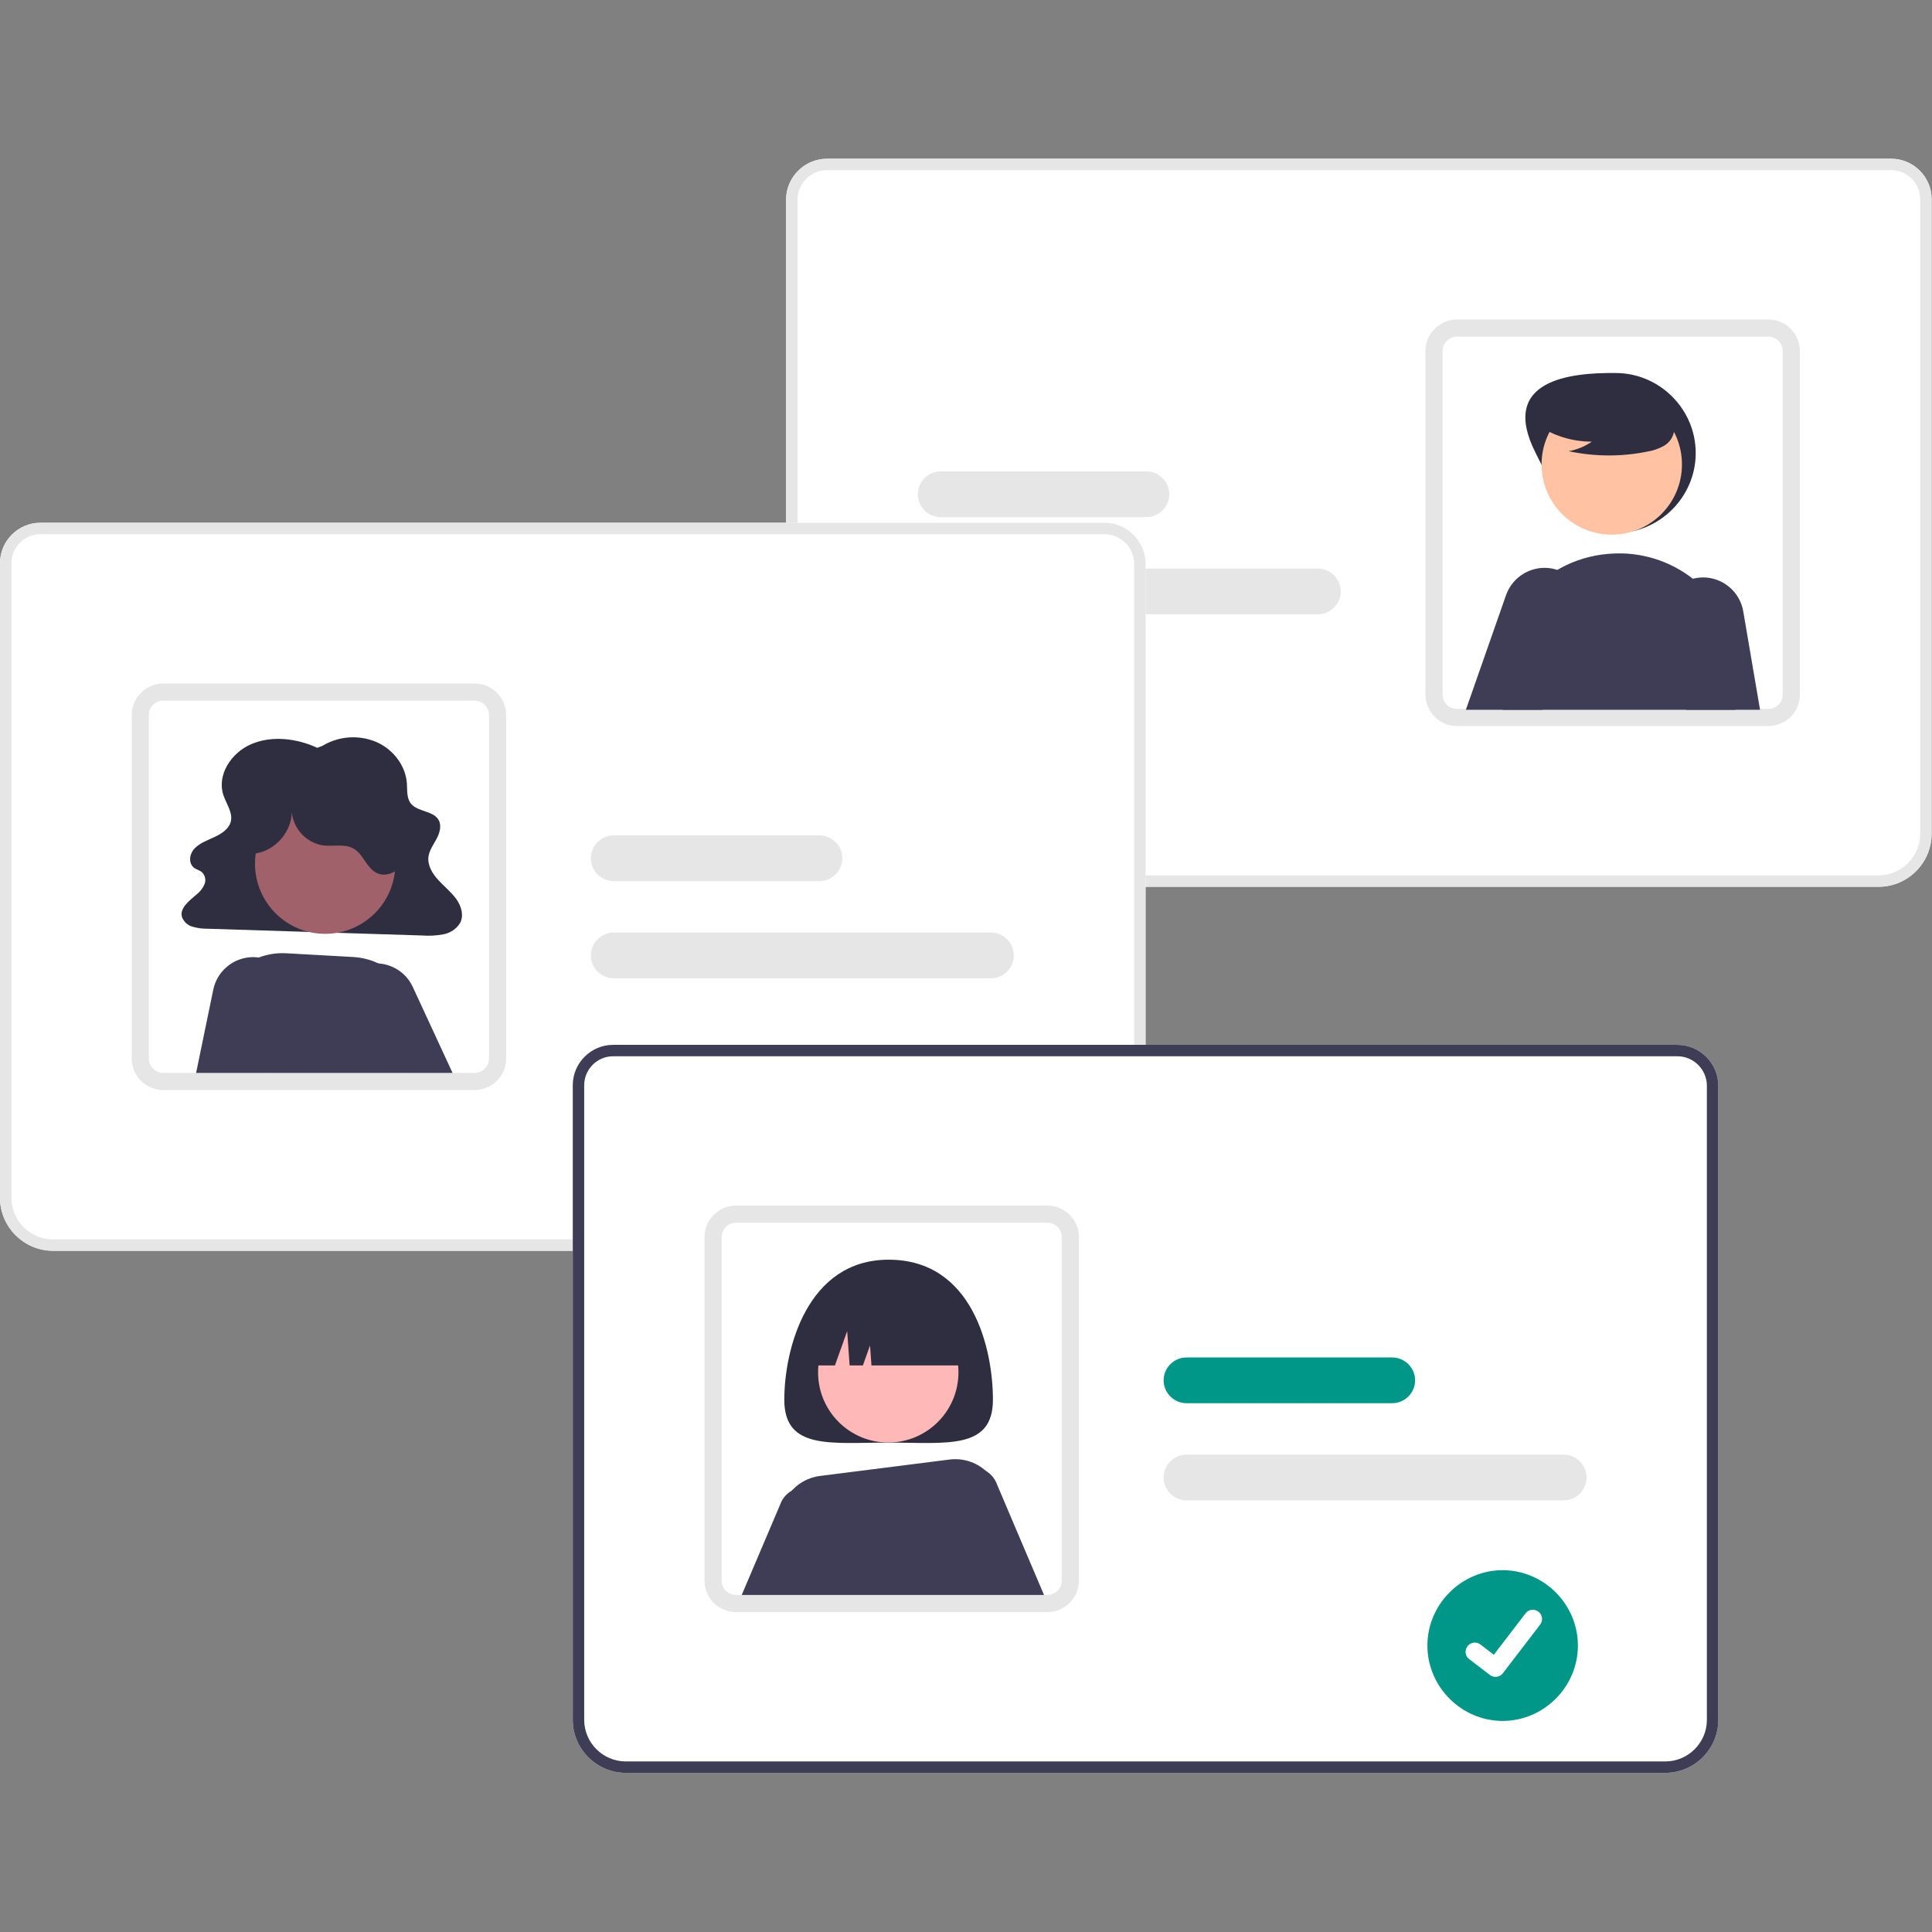
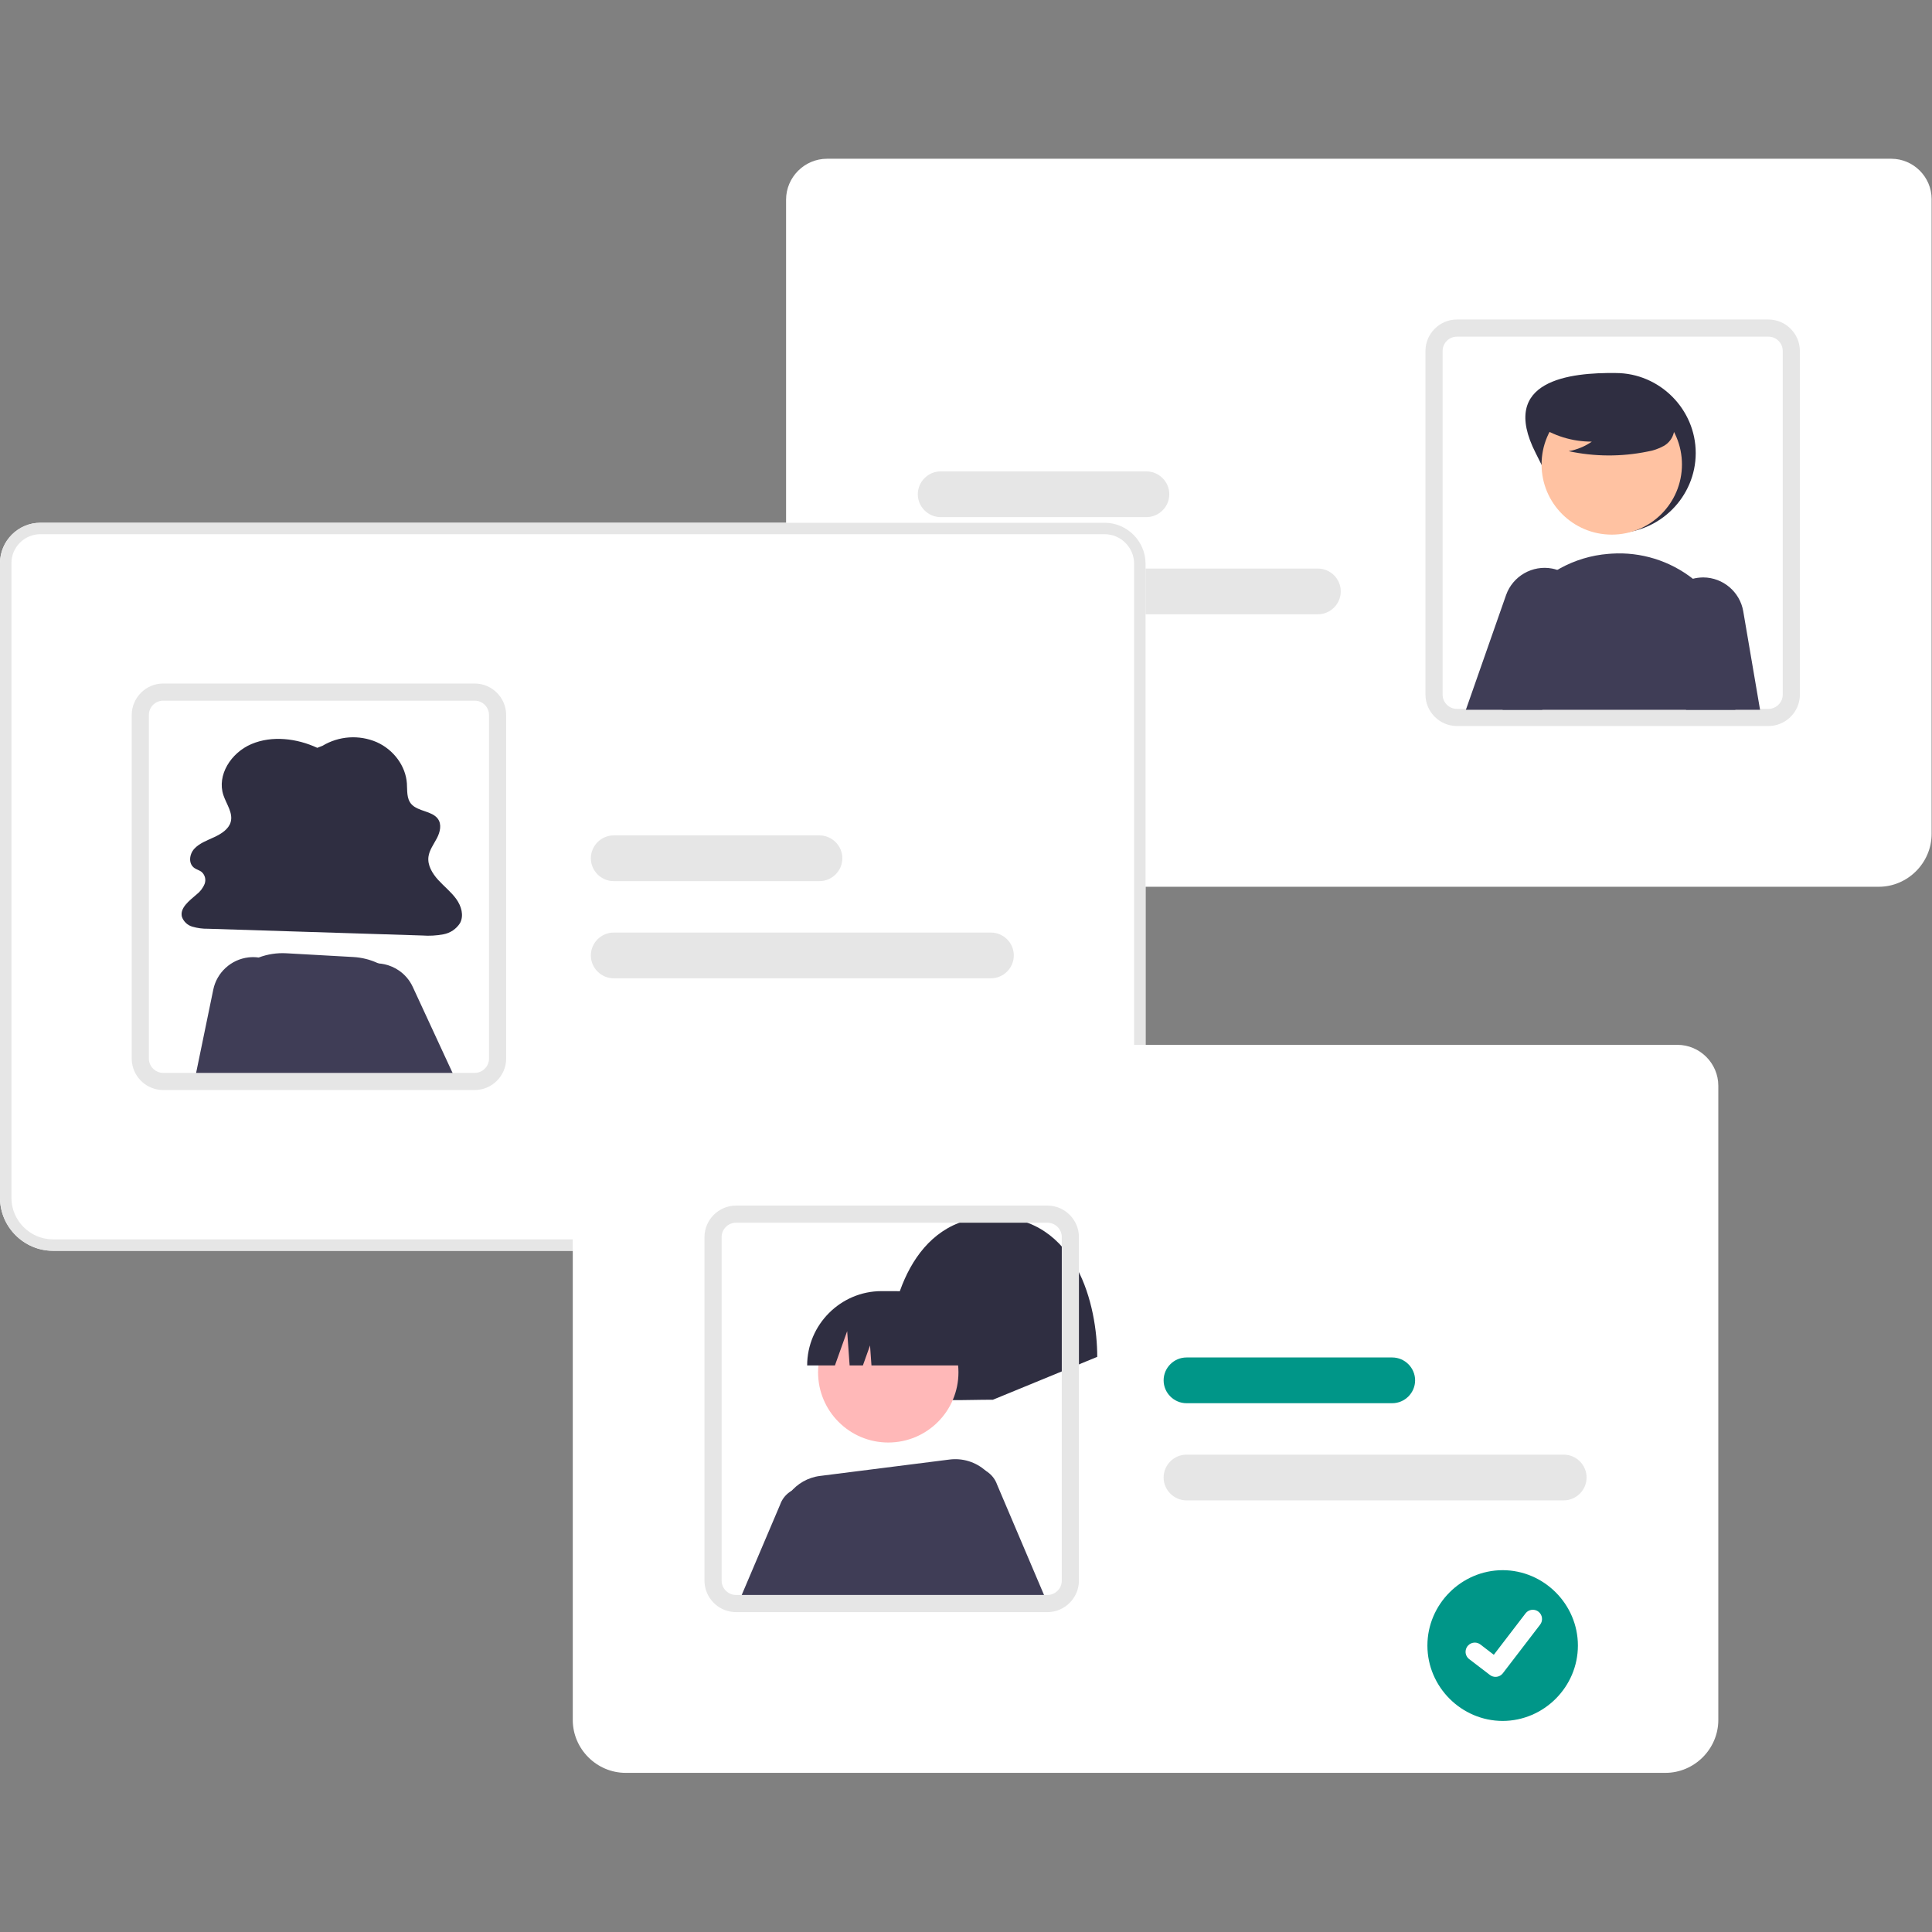
<svg xmlns="http://www.w3.org/2000/svg" width="100%" height="100%" viewBox="0 0 3334 3334" version="1.1" xml:space="preserve" style="fill-rule:evenodd;clip-rule:evenodd;stroke-linejoin:round;stroke-miterlimit:2;">
  <rect x="0" y="0" width="3334" height="3334" fill="#808080" stroke="none" />
  <g>
    <g>
      <path d="M1356.51,1439.04l-0,-1094.57c0.042,-38.664 31.845,-70.467 70.509,-70.511l1836.84,0c38.099,0.044 69.435,31.382 69.477,69.48l0,1095.6c-0.056,50.03 -41.207,91.181 -91.236,91.237l-1794.35,0c-50.029,-0.056 -91.18,-41.207 -91.236,-91.237Z" style="fill:#fff;fill-rule:nonzero;" />
-       <path d="M1356.51,1439.04l-0,-1094.57c0.042,-38.664 31.845,-70.467 70.509,-70.511l1836.84,0c38.099,0.044 69.435,31.382 69.477,69.48l0,1095.6c-0.056,50.03 -41.207,91.181 -91.236,91.237l-1794.35,0c-50.029,-0.056 -91.18,-41.207 -91.236,-91.237Zm70.509,-1145.35c-27.847,0.031 -50.752,22.937 -50.783,50.784l0,1094.57c0.045,39.213 32.298,71.466 71.51,71.51l1794.35,0c39.212,-0.044 71.465,-32.297 71.509,-71.51l0,-1095.6c-0.03,-27.281 -22.469,-49.721 -49.75,-49.753l-1836.84,0Z" style="fill:#e6e6e6;fill-rule:nonzero;" />
      <path d="M2459.87,1198.64l-0,-593.039c0.033,-29.748 24.501,-54.216 54.249,-54.249l537.656,-0c29.747,0.033 54.215,24.501 54.248,54.249l0,593.039c0.015,2.37 -0.141,4.739 -0.468,7.087c-3.576,26.843 -26.7,47.122 -53.78,47.162l-537.656,-0c-29.748,-0.034 -54.216,-24.502 -54.249,-54.249Zm54.249,-617.698c-13.522,0.016 -24.643,11.137 -24.659,24.659l0,593.039c0.016,13.521 11.137,24.643 24.659,24.658l537.656,0c12.375,-0.033 22.916,-9.349 24.47,-21.626c0.136,-1.005 0.199,-2.018 0.188,-3.032l0,-593.039c-0.015,-13.522 -11.137,-24.643 -24.658,-24.659l-537.656,0Z" style="fill:#e6e6e6;fill-rule:nonzero;" />
      <path d="M1583.82,1020.6c0.025,-21.634 17.819,-39.429 39.453,-39.453l650.987,-0c21.644,-0 39.454,17.81 39.454,39.453c-0,21.644 -17.81,39.454 -39.454,39.454l-650.987,0c-21.634,-0.025 -39.429,-17.819 -39.453,-39.454Z" style="fill:#e6e6e6;fill-rule:nonzero;" />
      <path d="M1583.82,852.926c0.025,-21.634 17.819,-39.429 39.453,-39.454l355.084,0c21.644,0 39.454,17.81 39.454,39.454c-0,21.644 -17.81,39.454 -39.454,39.454l-355.084,-0c-21.634,-0.025 -39.429,-17.82 -39.453,-39.454Z" style="fill:#e6e6e6;fill-rule:nonzero;" />
      <g>
        <path d="M2650.08,781.81c34.575,67.977 61.824,138.088 138.088,138.088c75.753,0 138.089,-62.335 138.089,-138.088c-0,-75.753 -62.336,-138.088 -138.089,-138.088c-77.506,-0.97 -202.441,11.563 -138.088,138.088Z" style="fill:#2f2e41;fill-rule:nonzero;" />
        <circle cx="2781.37" cy="801.46" r="121.128" style="fill:#ffc2a2;" />
        <path d="M2946.74,1022.25c-7.809,-8.506 -16.304,-16.358 -25.398,-23.475c-39.75,-31.153 -89.611,-46.608 -140.012,-43.399c-2.02,0.099 -4.042,0.247 -6.066,0.444c-59.034,4.719 -113.266,34.64 -148.739,82.064c-36.027,48.15 -49.556,109.589 -37.087,168.418c1.332,6.165 2.514,12.379 3.649,18.593l401.54,-0l4.635,-31.07c9.383,-62.155 -9.954,-125.323 -52.522,-171.575Z" style="fill:#3f3d56;fill-rule:nonzero;" />
        <path d="M3008.24,1054.65c-5.82,-33.308 -34.888,-57.931 -68.699,-58.195c-0.641,0 -1.332,0.05 -1.972,0.05c-5.478,0.125 -10.923,0.886 -16.226,2.268c-30.587,8.13 -52.041,36.031 -52.041,67.68c-0,6.174 0.816,12.32 2.428,18.28l37.924,140.16l127.635,-0l-29.049,-170.243Z" style="fill:#3f3d56;fill-rule:nonzero;" />
        <path d="M2727.38,1017.91c-4.811,-9.447 -11.709,-17.678 -20.17,-24.066c-5.99,-4.525 -12.69,-8.025 -19.825,-10.357c-2.917,-0.997 -5.9,-1.788 -8.927,-2.367c-33.932,-6.421 -67.827,13.032 -79.401,45.569l-69.437,198.206l131.774,-0l67.219,-145.782c9.074,-19.479 8.618,-42.105 -1.233,-61.203Z" style="fill:#3f3d56;fill-rule:nonzero;" />
        <path d="M2652.83,733.004c27.676,19.075 60.537,29.231 94.15,29.097c-11.991,8.314 -25.644,13.931 -40.014,16.462c44.695,9.587 90.891,9.847 135.691,0.762c9.958,-1.597 19.568,-4.897 28.406,-9.756c8.902,-4.972 15.282,-13.504 17.533,-23.449c2.977,-17.007 -10.275,-32.458 -24.047,-42.871c-42.673,-31.774 -97.452,-42.721 -149.059,-29.786c-16.651,4.304 -33.331,11.576 -44.146,24.947c-10.815,13.372 -14.019,33.987 -3.715,47.757l-14.799,-13.163Z" style="fill:#2f2e41;fill-rule:nonzero;" />
      </g>
    </g>
    <g>
      <path d="M1885.59,2158.44l-1794.35,-0c-50.03,-0.056 -91.181,-41.207 -91.237,-91.237l-0,-1095.6c0.042,-38.099 31.379,-69.436 69.477,-69.48l1836.84,0c38.665,0.044 70.467,31.846 70.51,70.511l-0,1094.57c-0.056,50.03 -41.207,91.181 -91.237,91.237Z" style="fill:#fff;fill-rule:nonzero;" />
      <path d="M1885.59,2158.44l-1794.35,-0c-50.03,-0.056 -91.181,-41.207 -91.237,-91.237l-0,-1095.6c0.042,-38.099 31.379,-69.436 69.477,-69.48l1836.84,0c38.665,0.044 70.467,31.846 70.51,70.511l-0,1094.57c-0.056,50.03 -41.207,91.181 -91.237,91.237Zm-1816.11,-1236.59c-27.281,0.032 -49.72,22.472 -49.75,49.753l-0,1095.6c0.044,39.212 32.297,71.465 71.51,71.51l1794.35,-0c39.212,-0.045 71.465,-32.298 71.51,-71.51l-0,-1094.57c-0.031,-27.847 -22.935,-50.753 -50.783,-50.784l-1836.84,0Z" style="fill:#e6e6e6;fill-rule:nonzero;" />
      <g>
        <path d="M547.5,1290.51c-35,-16.282 -77.972,-21.62 -113.586,-6.49c-35.614,15.13 -59.893,53.911 -48.378,88.232c5.222,15.561 17.113,30.865 12.48,46.58c-3.566,12.097 -16.006,20.084 -28.222,25.762c-12.217,5.679 -25.581,10.453 -34.416,20.031c-8.835,9.577 -10.677,26.065 0.36,33.493c3.636,2.447 8.181,3.607 11.706,6.186c6.145,4.993 8.46,13.386 5.742,20.823c-2.938,7.317 -7.795,13.708 -14.059,18.497c-12.529,10.805 -29.088,23.171 -25.197,38.51c2.926,8.313 9.743,14.688 18.232,17.054c8.695,2.507 17.716,3.698 26.764,3.532l369.712,11.647c12.205,0.916 24.477,0.231 36.503,-2.039c11.812,-2.155 22.207,-9.138 28.668,-19.259c7.08,-13.105 2.432,-29.248 -6.312,-41.485c-8.743,-12.237 -21.117,-21.89 -31.342,-33.126c-10.225,-11.237 -18.59,-25.264 -16.788,-39.787c1.443,-11.626 9.11,-21.673 14.614,-32.237c5.504,-10.563 8.701,-23.763 1.573,-33.481c-10.045,-13.693 -34.162,-12.455 -45.583,-25.215c-8.62,-9.629 -6.956,-23.492 -7.812,-35.909c-2.062,-29.87 -22.741,-58.078 -52.179,-71.178c-30.343,-13.025 -65.176,-10.653 -93.472,6.366l-9.008,3.493Z" style="fill:#2f2e41;fill-rule:nonzero;" />
-         <circle cx="561.18" cy="1490.37" r="121.128" style="fill:#a0616a;" />
        <path d="M720.21,1767.93c-0.247,-43.199 -24.335,-82.901 -62.535,-103.073c-1.527,-0.838 -3.107,-1.578 -4.684,-2.318c-13.631,-6.461 -28.388,-10.213 -43.449,-11.047l-115.303,-6.461c-16.284,-0.929 -32.584,1.574 -47.838,7.349c-3.715,1.383 -7.353,2.964 -10.9,4.734c-11.143,5.49 -21.334,12.733 -30.182,21.453c-23.552,23.251 -36.207,55.409 -34.818,88.475l2.073,48.873l14.499,37.629l322.384,0c3.999,-4.845 7.471,-10.102 10.358,-15.682c11.071,-21.946 11.218,-47.863 0.395,-69.932Z" style="fill:#3f3d56;fill-rule:nonzero;" />
        <path d="M712.318,1703.12c-5.26,-11.413 -13.508,-21.195 -23.868,-28.308c-7.478,-5.122 -15.865,-8.771 -24.71,-10.751c-3.539,-0.778 -7.133,-1.289 -10.749,-1.529c-7.121,-0.485 -14.274,0.131 -21.208,1.825c-31.271,7.779 -53.399,36.086 -53.399,68.311c-0,11.406 2.772,22.642 8.077,32.74l44.337,83.937l2.218,4.192l148.891,0l-69.589,-150.417Z" style="fill:#3f3d56;fill-rule:nonzero;" />
        <path d="M468.641,1659.38c-6.975,-3.549 -14.491,-5.916 -22.24,-7.003c-5.769,-0.822 -11.619,-0.905 -17.408,-0.247c-30.145,3.412 -54.837,25.966 -60.958,55.679l-30.034,145.732l117.473,0l21.947,-8.975l27.322,-104.848c8.157,-31.811 -6.9,-65.316 -36.102,-80.338Z" style="fill:#3f3d56;fill-rule:nonzero;" />
        <path d="M437.262,1473.15c38.253,-3.072 70.012,-41.286 66.035,-79.455c-0.924,32.409 22.857,60.683 54.945,65.325c17.546,1.933 36.783,-3.376 52.055,5.476c16.916,9.805 22.329,33.614 39.952,42.082c17.027,8.181 38.653,-2.977 47.065,-19.891c8.413,-16.915 6.348,-37.236 0.773,-55.285c-20.15,-65.236 -80.871,-110.033 -149.148,-110.033c-41.542,0 -81.413,16.583 -110.702,46.043c-16.084,16.179 -28.855,36.798 -30.926,59.517c-2.072,22.72 8.468,47.371 28.871,57.577l1.08,-11.356Z" style="fill:#2f2e41;fill-rule:nonzero;" />
      </g>
      <path d="M819.215,1881.05l-537.656,0c-27.08,-0.04 -50.205,-20.318 -53.781,-47.162c-0.326,-2.347 -0.483,-4.716 -0.468,-7.086l-0,-593.04c0.034,-29.747 24.501,-54.215 54.249,-54.248l537.656,-0c29.747,0.033 54.215,24.501 54.249,54.248l-0,593.04c-0.034,29.747 -24.502,54.215 -54.249,54.248Zm-537.656,-671.946c-13.522,0.015 -24.643,11.137 -24.659,24.658l0,593.04c-0.01,1.013 0.052,2.027 0.188,3.031c1.555,12.277 12.096,21.593 24.471,21.627l537.656,0c13.521,-0.015 24.643,-11.137 24.658,-24.658l0,-593.04c-0.015,-13.521 -11.137,-24.643 -24.658,-24.658l-537.656,-0Z" style="fill:#e6e6e6;fill-rule:nonzero;" />
      <path d="M1710.06,1688.22l-650.987,-0c-21.644,-0 -39.454,-17.81 -39.454,-39.454c0,-21.644 17.81,-39.454 39.454,-39.454l650.987,0c21.644,0 39.454,17.81 39.454,39.454c-0,21.644 -17.81,39.454 -39.454,39.454Z" style="fill:#e6e6e6;fill-rule:nonzero;" />
      <path d="M1414.15,1520.54l-355.084,0c-21.644,0 -39.454,-17.81 -39.454,-39.453c0,-21.644 17.81,-39.454 39.454,-39.454l355.084,-0c21.643,-0 39.454,17.81 39.454,39.454c-0,21.643 -17.811,39.453 -39.454,39.453Z" style="fill:#e6e6e6;fill-rule:nonzero;" />
    </g>
    <g>
      <path d="M2874,3059.37l-1794.35,-0c-50.03,-0.056 -91.181,-41.207 -91.237,-91.237l-0,-1095.6c0.042,-38.098 31.379,-69.436 69.477,-69.48l1836.84,0c38.665,0.044 70.467,31.847 70.51,70.511l-0,1094.57c-0.056,50.03 -41.207,91.181 -91.237,91.237Z" style="fill:#fff;fill-rule:nonzero;" />
-       <path d="M2874,3059.37l-1794.35,-0c-50.03,-0.056 -91.181,-41.207 -91.237,-91.237l-0,-1095.6c0.042,-38.098 31.379,-69.436 69.477,-69.48l1836.84,0c38.665,0.044 70.467,31.847 70.51,70.511l-0,1094.57c-0.056,50.03 -41.207,91.181 -91.237,91.237Zm-1816.11,-1236.59c-27.281,0.032 -49.72,22.472 -49.75,49.753l-0,1095.6c0.044,39.212 32.297,71.465 71.51,71.51l1794.35,0c39.212,-0.045 71.465,-32.298 71.51,-71.51l-0,-1094.57c-0.031,-27.847 -22.936,-50.753 -50.783,-50.784l-1836.84,0Z" style="fill:#3f3d56;fill-rule:nonzero;" />
      <g>
-         <path d="M1713.46,2415.47c0,87.159 -80.592,73.976 -180.008,73.976c-99.415,-0 -180.007,13.183 -180.007,-73.976c-0,-87.159 39.367,-241.654 180.007,-241.654c145.486,-0 180.008,154.495 180.008,241.654Z" style="fill:#2f2e41;fill-rule:nonzero;" />
+         <path d="M1713.46,2415.47c-99.415,-0 -180.007,13.183 -180.007,-73.976c-0,-87.159 39.367,-241.654 180.007,-241.654c145.486,-0 180.008,154.495 180.008,241.654Z" style="fill:#2f2e41;fill-rule:nonzero;" />
        <path d="M1720.74,2562.16c-3.471,-10.019 -10.397,-18.483 -19.53,-23.87c-1.763,-1.083 -3.61,-2.023 -5.524,-2.811c-5.433,-2.259 -11.26,-3.422 -17.144,-3.422c-24.497,-0 -44.654,20.157 -44.654,44.653c0,5.232 0.92,10.423 2.716,15.336l71.707,162.993l94.443,0l-82.014,-192.879Z" style="fill:#3f3d56;fill-rule:nonzero;" />
        <path d="M1407.82,2571.04c-6.058,-2.928 -12.701,-4.449 -19.43,-4.449c-18.946,0 -35.923,12.057 -42.165,29.946l-66.776,157.075c3.42,0.954 6.954,1.436 10.504,1.43l83.791,0l56.614,-128.619c7.783,-21.4 -2.023,-45.498 -22.538,-55.383Z" style="fill:#3f3d56;fill-rule:nonzero;" />
        <circle cx="1532.85" cy="2368.18" r="121.128" style="fill:#ffb8b8;" />
        <path d="M1703.33,2540.22c-0.689,-0.641 -1.38,-1.331 -2.119,-1.923c-17.079,-15.398 -40.078,-22.56 -62.88,-19.579l-223.211,28.259c-42.249,5.226 -73.117,43.624 -69.142,86.009c3.058,34.423 7.99,77.872 15.881,122.06l352.618,0l12.969,-150.713c2.113,-23.909 -6.77,-47.524 -24.116,-64.113Z" style="fill:#3f3d56;fill-rule:nonzero;" />
        <path d="M1392.9,2356.29l47.909,0l21.135,-59.181l4.227,59.181l22.898,0l12.329,-34.522l2.466,34.522l170.144,0c0,-70.342 -57.882,-128.225 -128.224,-128.225l-24.659,0c-70.342,0 -128.225,57.883 -128.225,128.225Z" style="fill:#2f2e41;fill-rule:nonzero;" />
      </g>
      <path d="M1807.63,2781.98l-537.656,-0c-27.081,-0.041 -50.205,-20.319 -53.781,-47.162c-0.326,-2.348 -0.483,-4.717 -0.468,-7.087l-0,-593.039c0.033,-29.748 24.501,-54.216 54.249,-54.249l537.656,-0c29.747,0.033 54.215,24.501 54.249,54.249l-0,593.039c-0.034,29.747 -24.502,54.215 -54.249,54.249Zm-537.656,-671.947c-13.522,0.016 -24.643,11.137 -24.659,24.659l0,593.039c-0.01,1.014 0.052,2.027 0.188,3.031c1.555,12.278 12.096,21.594 24.471,21.627l537.656,0c13.521,-0.015 24.643,-11.137 24.658,-24.658l0,-593.039c-0.015,-13.522 -11.137,-24.643 -24.658,-24.659l-537.656,0Z" style="fill:#e6e6e6;fill-rule:nonzero;" />
      <path d="M2698.47,2589.15l-650.987,-0c-21.644,-0 -39.454,-17.81 -39.454,-39.454c0,-21.643 17.81,-39.454 39.454,-39.454l650.987,0c21.643,0 39.453,17.811 39.453,39.454c0,21.644 -17.81,39.454 -39.453,39.454Z" style="fill:#e6e6e6;fill-rule:nonzero;" />
      <path d="M2402.57,2421.47l-355.084,-0c-21.644,-0 -39.454,-17.811 -39.454,-39.454c0,-21.644 17.81,-39.454 39.454,-39.454l355.084,0c21.643,0 39.453,17.81 39.453,39.454c0,21.643 -17.81,39.454 -39.453,39.454Z" style="fill:#009688;fill-rule:nonzero;" />
      <path d="M2593.09,2709.6c-71.274,0.131 -129.849,58.814 -129.849,130.088c0,71.274 58.575,129.957 129.848,130.089l0.001,0c71.274,-0.132 129.849,-58.815 129.849,-130.089c-0,-71.273 -58.575,-129.957 -129.849,-130.088Z" style="fill:#009688;fill-rule:nonzero;" />
      <path id="f276b720-7c73-4755-84a7-b208d54eb1fc-633" d="M2580.75,2893.72c-3.424,0.006 -6.759,-1.102 -9.498,-3.156l-0.17,-0.128l-35.775,-27.366c-3.911,-3.007 -6.208,-7.67 -6.208,-12.604c0,-8.721 7.177,-15.898 15.898,-15.898c3.49,0 6.884,1.149 9.656,3.268l23.171,17.77l54.757,-71.436c3.005,-3.92 7.672,-6.223 12.611,-6.223c3.495,0 6.895,1.153 9.669,3.28l0.004,0.003l-0.339,0.472l0.349,-0.472c6.91,5.312 8.236,15.364 2.939,22.285l-64.405,83.987c-3.018,3.919 -7.699,6.214 -12.645,6.199l-0.014,0.019Z" style="fill:#fff;fill-rule:nonzero;" />
    </g>
  </g>
</svg>